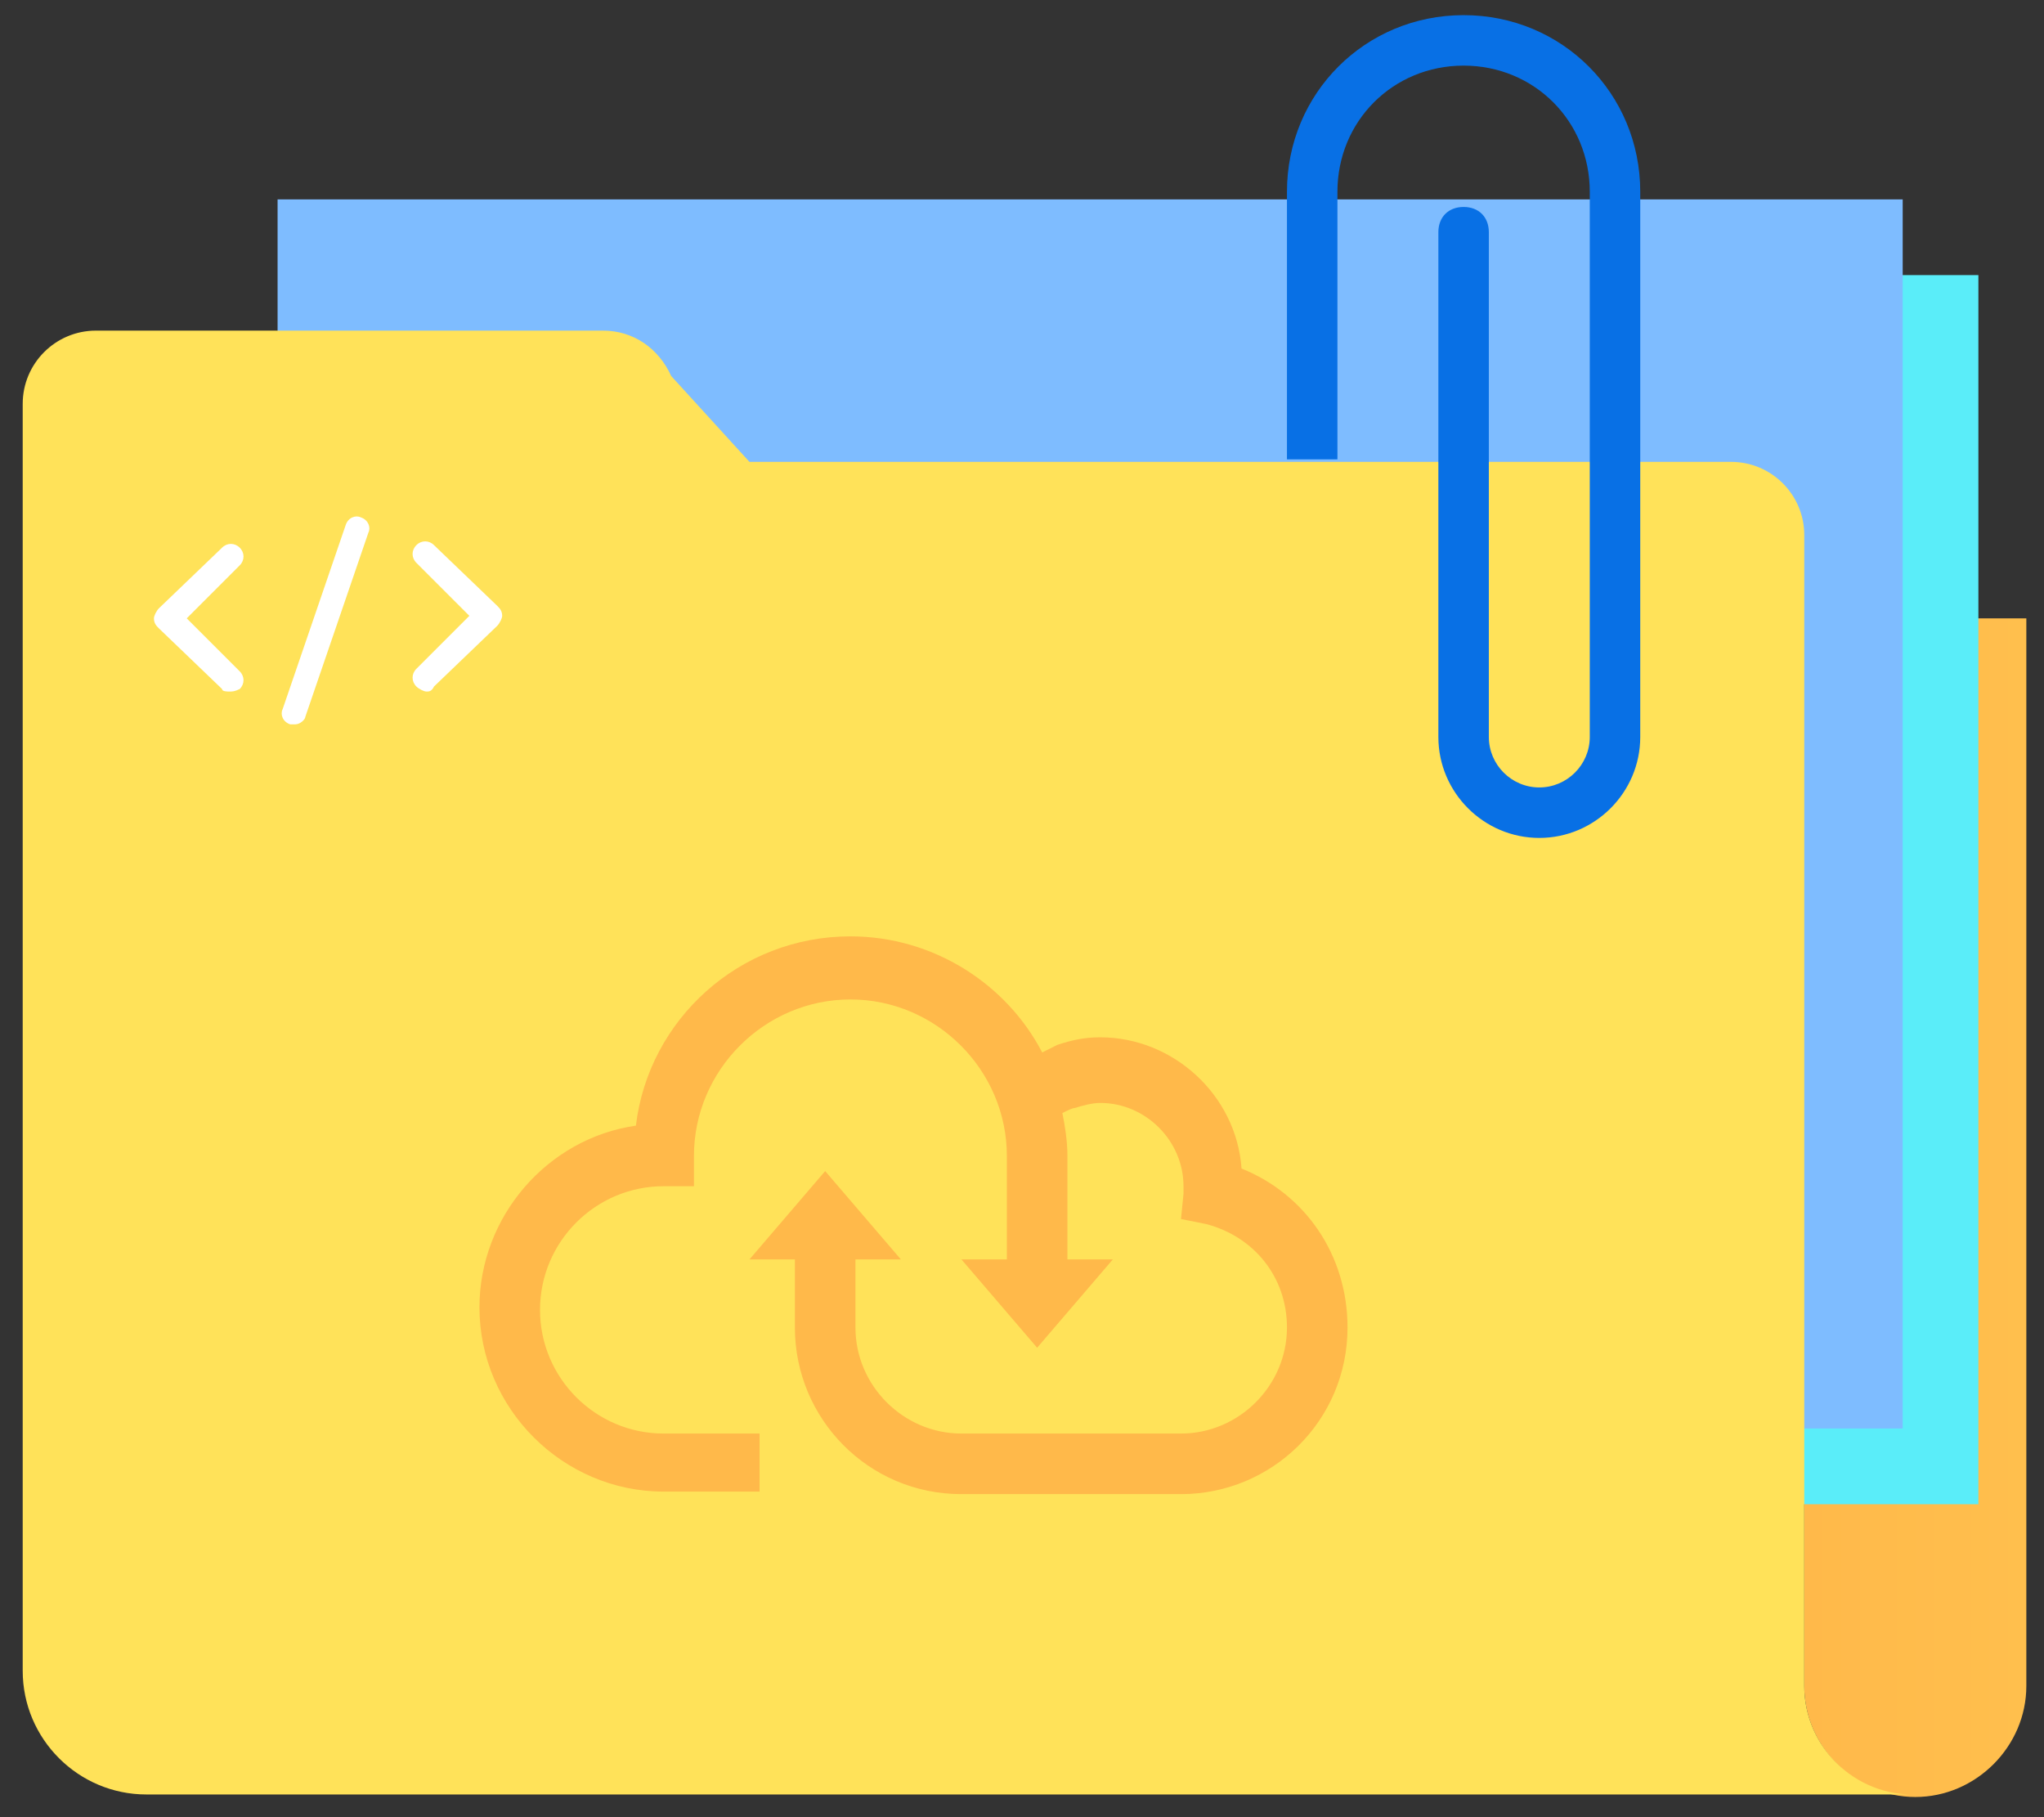
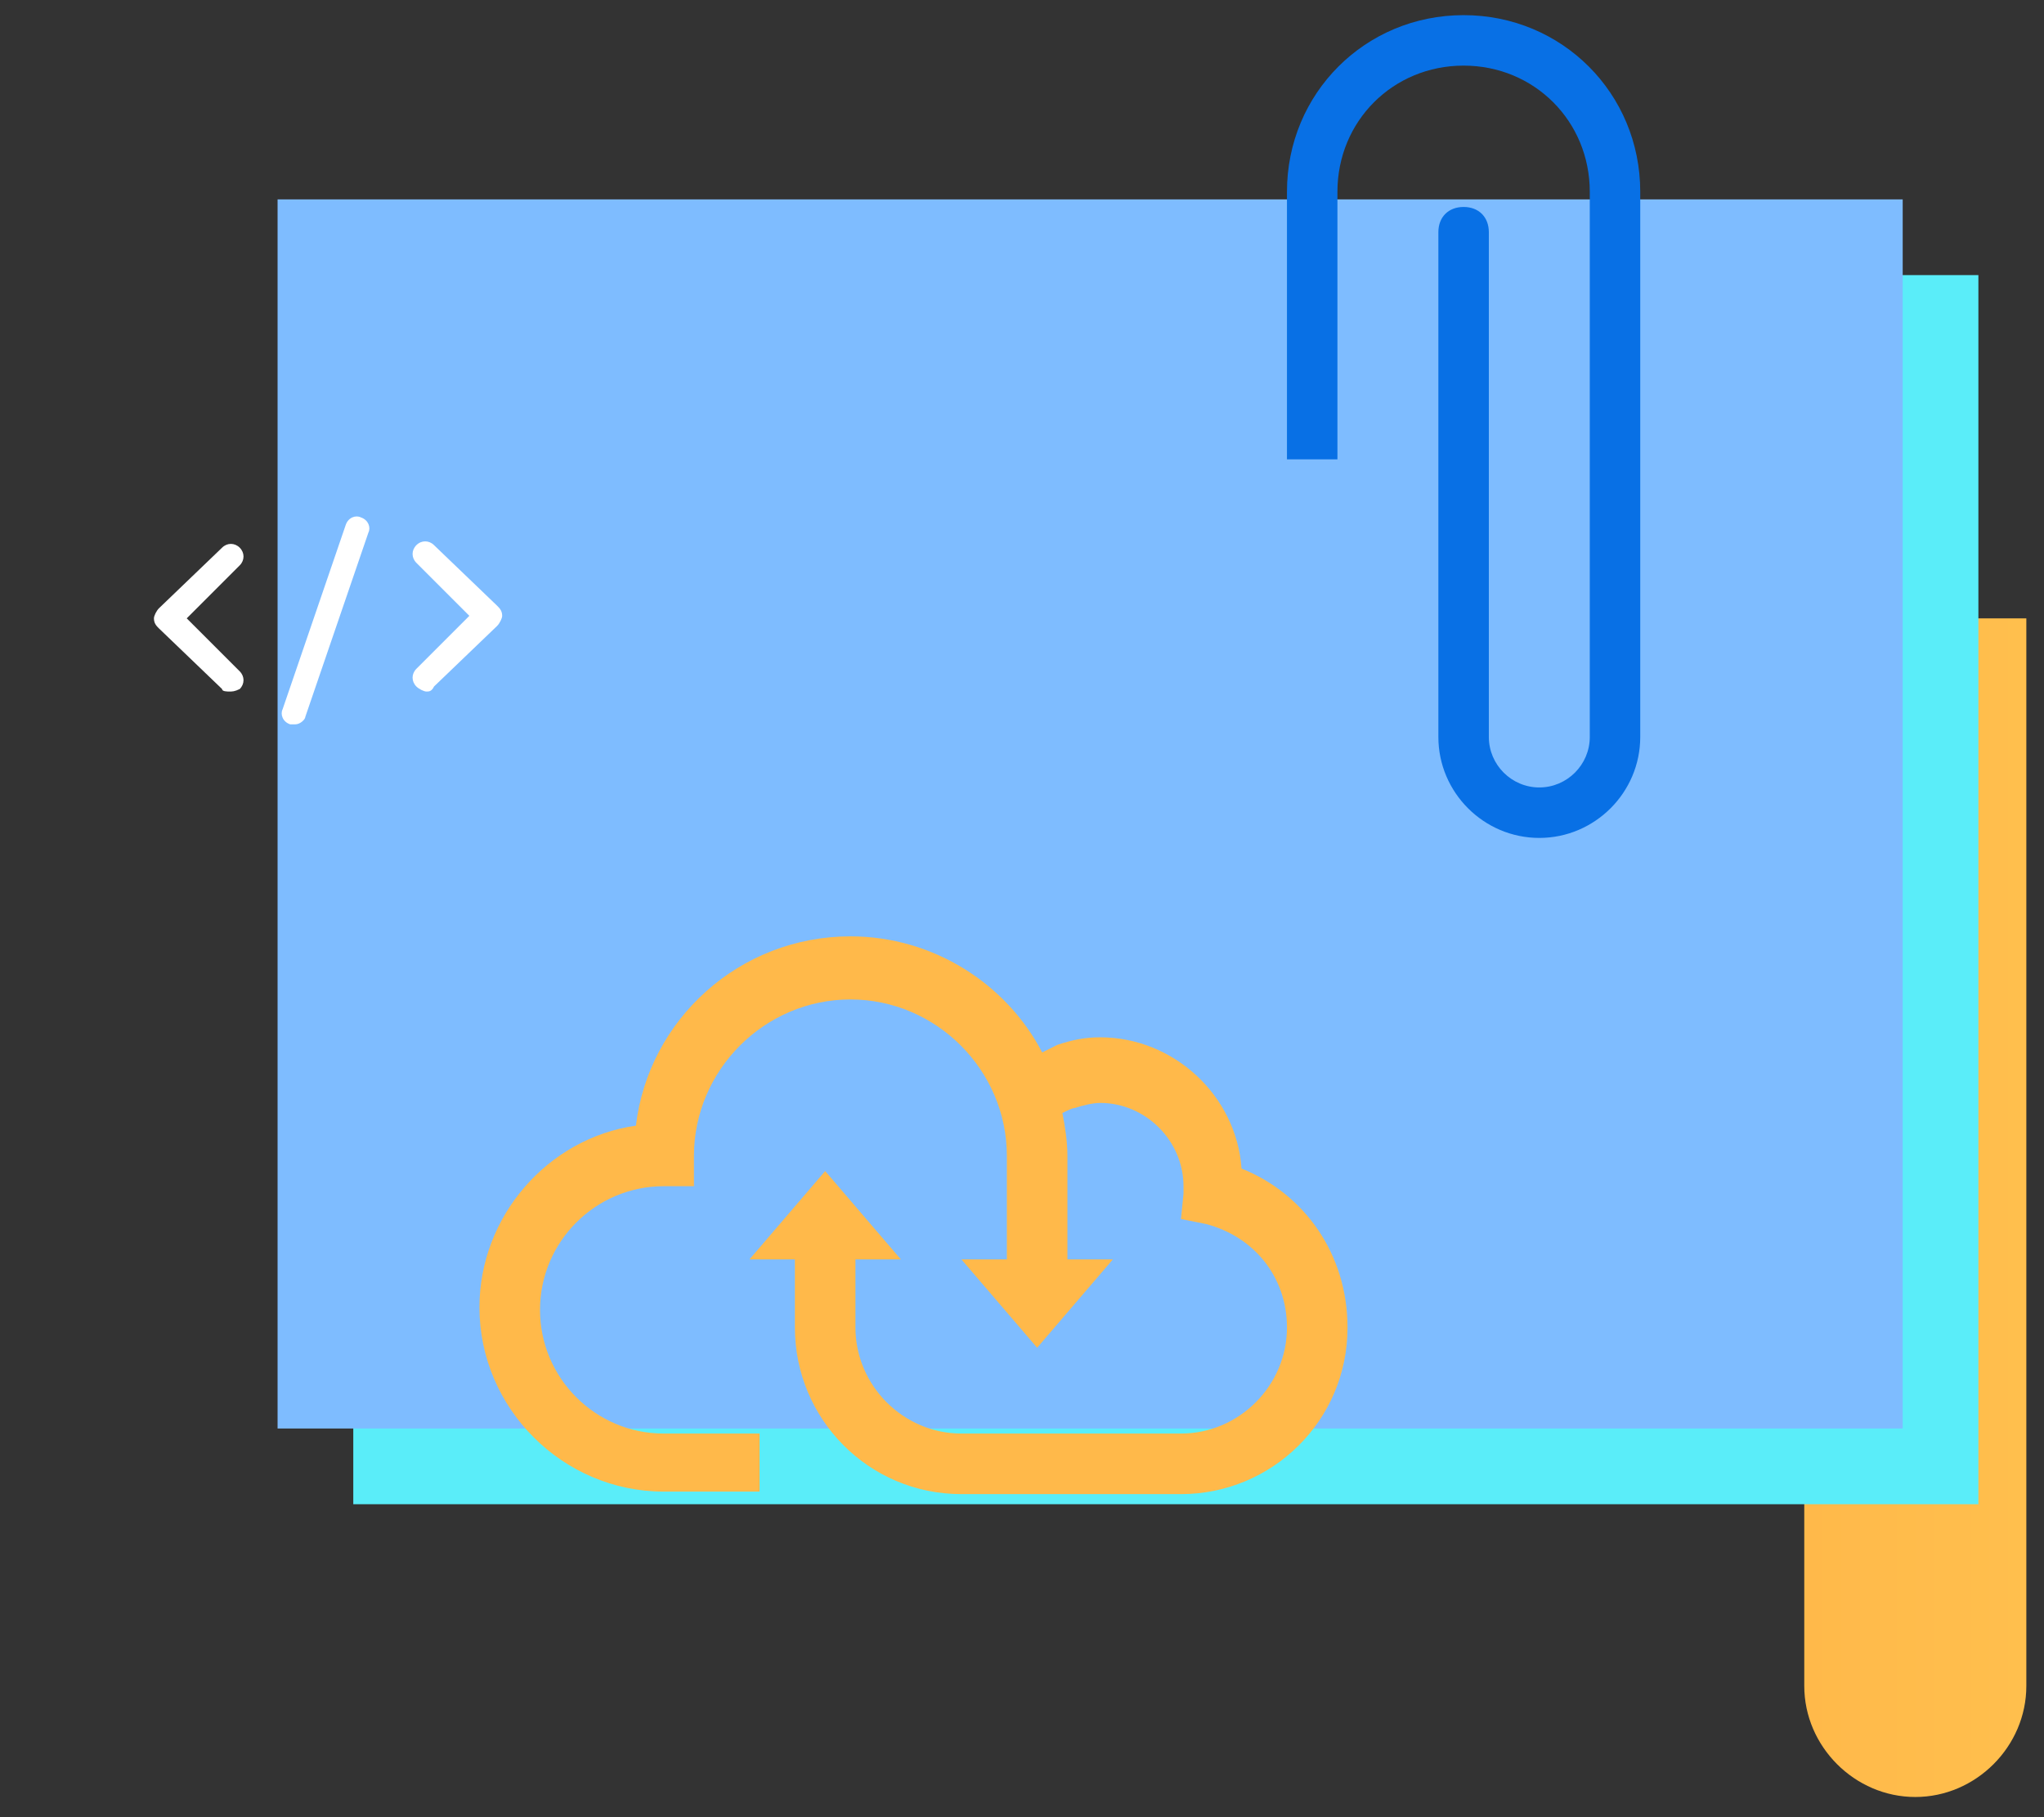
<svg xmlns="http://www.w3.org/2000/svg" width="81px" height="72px" viewBox="0 0 81 72" version="1.1">
  <rect x="0" y="0" width="81" height="72" fill="#333333" stroke="none" />
  <title>Group</title>
  <desc>Created with Sketch.</desc>
  <defs>
    <linearGradient x1="-0.045%" y1="49.976%" x2="100.006%" y2="49.976%" id="linearGradient-1">
      <stop stop-color="#FFB94A" offset="0%" />
      <stop stop-color="#FFBF4D" offset="100%" />
    </linearGradient>
  </defs>
  <g id="Page-1" stroke="none" stroke-width="1" fill="none" fill-rule="evenodd">
    <g id="Group">
      <g transform="translate(6, 20)">
        <g transform="translate(0, 1)" />
      </g>
      <g id="Group-4" fill-rule="nonzero">
        <path d="M71.5,24.5 L71.5,66.8 C71.5,69.2 73.5,71.2 75.9,71.2 C78.3,71.2 80.3,69.2 80.3,66.8 L80.3,24.5 L71.5,24.5 Z" id="Shape" fill="url(#linearGradient-1)" />
        <rect id="Rectangle-path" fill="#5AEDF9" x="14" y="10.9" width="64.4" height="48.7" />
        <rect id="Rectangle-path" fill="#7EBCFF" x="11" y="7.9" width="64.4" height="48.7" />
-         <path d="M71.5,66.8 L71.5,24.5 L71.5,21.2 C71.5,19.6 70.2,18.3 68.6,18.3 L29.7,18.3 L26.6,14.9 C26.1,13.8 25.1,13.1 23.9,13.1 L3.8,13.1 C2.2,13.1 0.9,14.4 0.9,16 L0.9,18.2 L0.9,66.2 C0.9,68.9 3.1,71.1 5.8,71.1 L76,71.1 C73.5,71.2 71.5,69.2 71.5,66.8 Z" id="Shape" fill="#FFE259" />
        <polygon id="Shape" fill="#FFCB4A" points="71.5 66.8 71.5 24.5" />
        <path d="M49.2,46.3 C49,43.4 46.5,41.1 43.6,41.1 C43,41.1 42.5,41.2 41.9,41.4 C41.7,41.5 41.5,41.6 41.3,41.7 C39.9,39 37,37.1 33.7,37.1 C29.3,37.1 25.7,40.4 25.2,44.6 C21.7,45.1 19,48.2 19,51.8 C19,55.8 22.3,59.1 26.3,59.1 L30.1,59.1 L30.1,56.8 L26.3,56.8 C23.6,56.8 21.4,54.6 21.4,51.9 C21.4,49.2 23.6,47 26.3,47 L27.5,47 L27.5,45.8 C27.5,42.4 30.3,39.6 33.7,39.6 C37.1,39.6 39.9,42.4 39.9,45.8 L39.9,49.9 L38.1,49.9 L41.1,53.4 L44.1,49.9 L42.3,49.9 L42.3,45.8 C42.3,45.2 42.2,44.6 42.1,44.1 C42.3,44 42.5,43.9 42.6,43.9 C42.9,43.8 43.3,43.7 43.6,43.7 C45.4,43.7 46.9,45.2 46.9,47 C46.9,47.1 46.9,47.2 46.9,47.3 L46.8,48.3 L47.8,48.5 C49.7,49 51,50.6 51,52.6 C51,54.9 49.1,56.8 46.8,56.8 L38.1,56.8 C35.8,56.8 33.9,54.9 33.9,52.6 L33.9,49.9 L35.7,49.9 L32.7,46.4 L29.7,49.9 L31.5,49.9 L31.5,52.6 C31.5,56.2 34.4,59.2 38.1,59.2 L46.8,59.2 C50.4,59.2 53.4,56.3 53.4,52.6 C53.4,49.7 51.7,47.3 49.2,46.3 Z" id="Shape" fill="#FFB94A" />
        <path d="M9.1,27.4 C9,27.4 8.8,27.4 8.8,27.3 L6.3,24.9 C6.2,24.8 6.1,24.7 6.1,24.5 C6.1,24.4 6.2,24.2 6.3,24.1 L8.8,21.7 C9,21.5 9.3,21.5 9.5,21.7 C9.7,21.9 9.7,22.2 9.5,22.4 L7.4,24.5 L9.5,26.6 C9.7,26.8 9.7,27.1 9.5,27.3 C9.3,27.4 9.2,27.4 9.1,27.4 Z" id="Shape" fill="#FFFFFF" />
        <path d="M16.9,27.4 C16.8,27.4 16.6,27.3 16.5,27.2 C16.3,27 16.3,26.7 16.5,26.5 L18.6,24.4 L16.5,22.3 C16.3,22.1 16.3,21.8 16.5,21.6 C16.7,21.4 17,21.4 17.2,21.6 L19.7,24 C19.8,24.1 19.9,24.2 19.9,24.4 C19.9,24.5 19.8,24.7 19.7,24.8 L17.2,27.2 C17.1,27.4 17,27.4 16.9,27.4 Z" id="Shape" fill="#FFFFFF" />
        <path d="M11.7,28.7 C11.6,28.7 11.6,28.7 11.5,28.7 C11.2,28.6 11.1,28.3 11.2,28.1 L13.7,20.8 C13.8,20.5 14.1,20.4 14.3,20.5 C14.6,20.6 14.7,20.9 14.6,21.1 L12.1,28.4 C12.1,28.5 11.9,28.7 11.7,28.7 Z" id="Shape" fill="#FFFFFF" />
        <path d="M65,7.6 C65,3.7 61.9,0.6 58,0.6 C54.1,0.6 51,3.7 51,7.6 L51,18.2 L53,18.2 L53,7.6 C53,4.8 55.2,2.6 58,2.6 C60.8,2.6 63,4.8 63,7.6 L63,29.2 C63,29.2 63,29.2 63,29.2 C63,29.2 63,29.2 63,29.2 C63,30.3 62.1,31.2 61,31.2 C59.9,31.2 59,30.3 59,29.2 L59,9.2 C59,8.6 58.6,8.2 58,8.2 C57.4,8.2 57,8.6 57,9.2 L57,29.2 C57,31.4 58.8,33.2 61,33.2 C63.2,33.2 65,31.4 65,29.2 C65,29.2 65,29.2 65,29.2 C65,29.2 65,29.2 65,29.2 L65,7.6 Z" id="Shape" fill="#0870E5" />
      </g>
    </g>
  </g>
</svg>